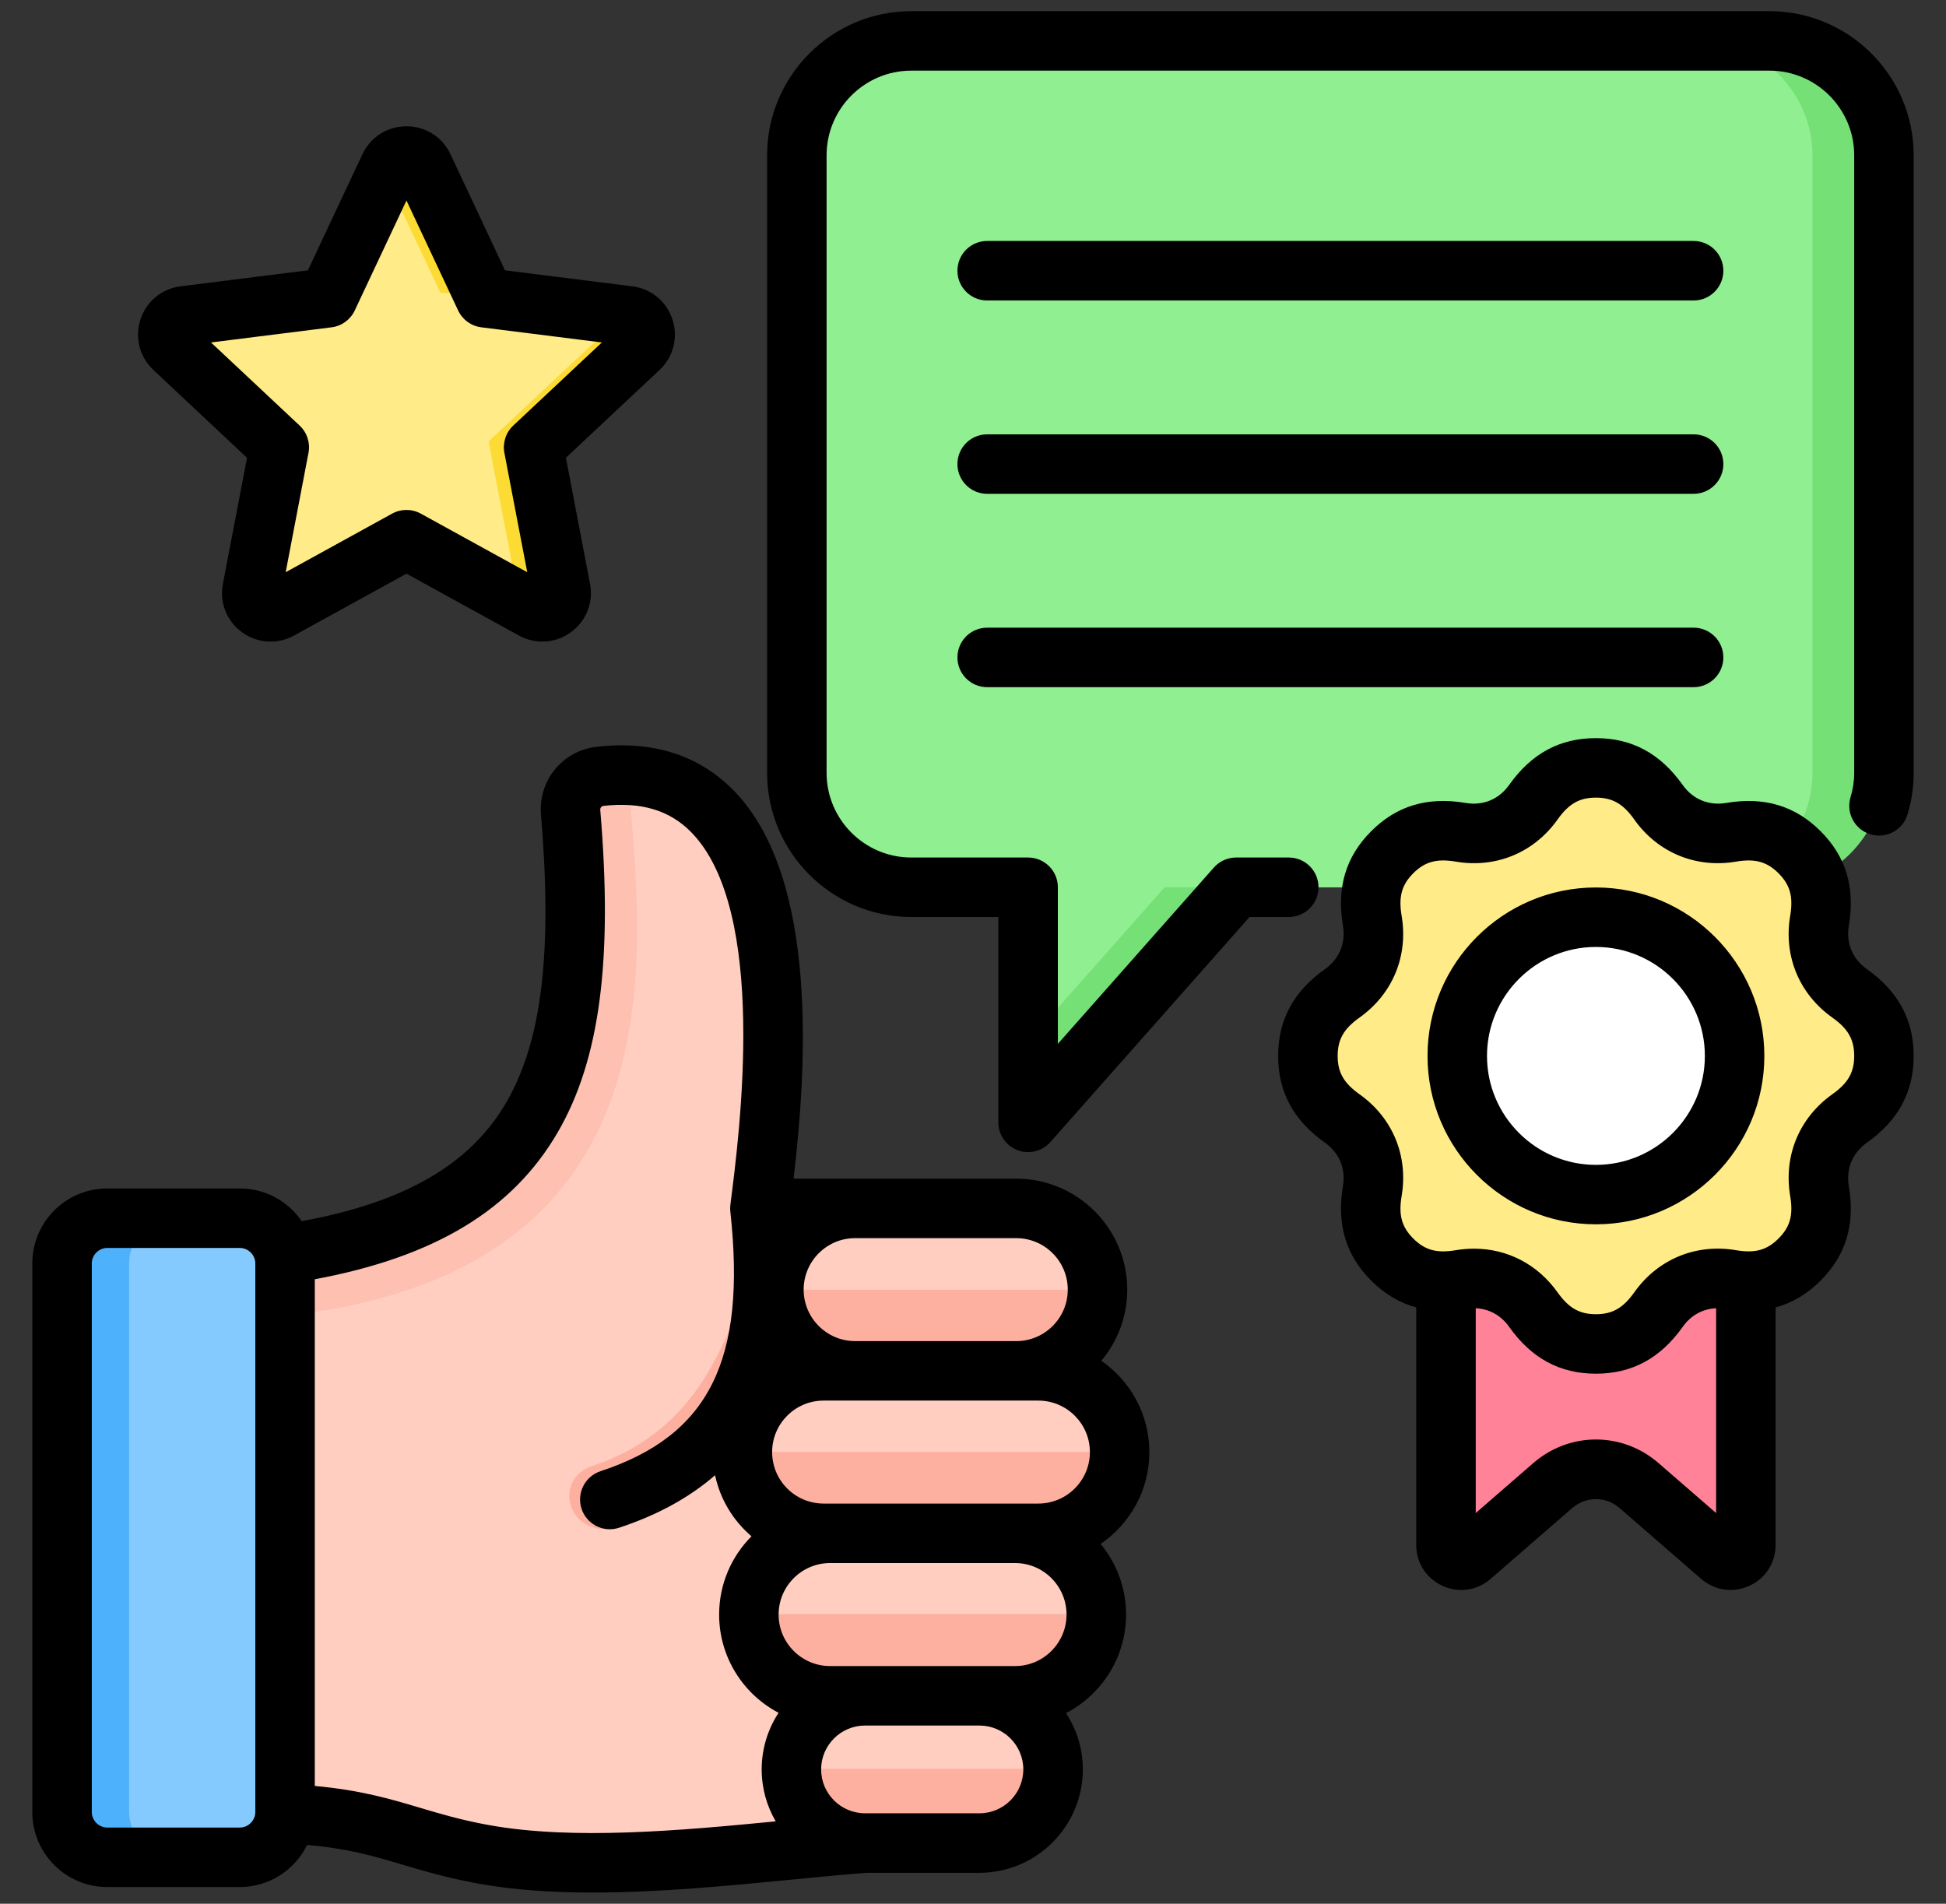
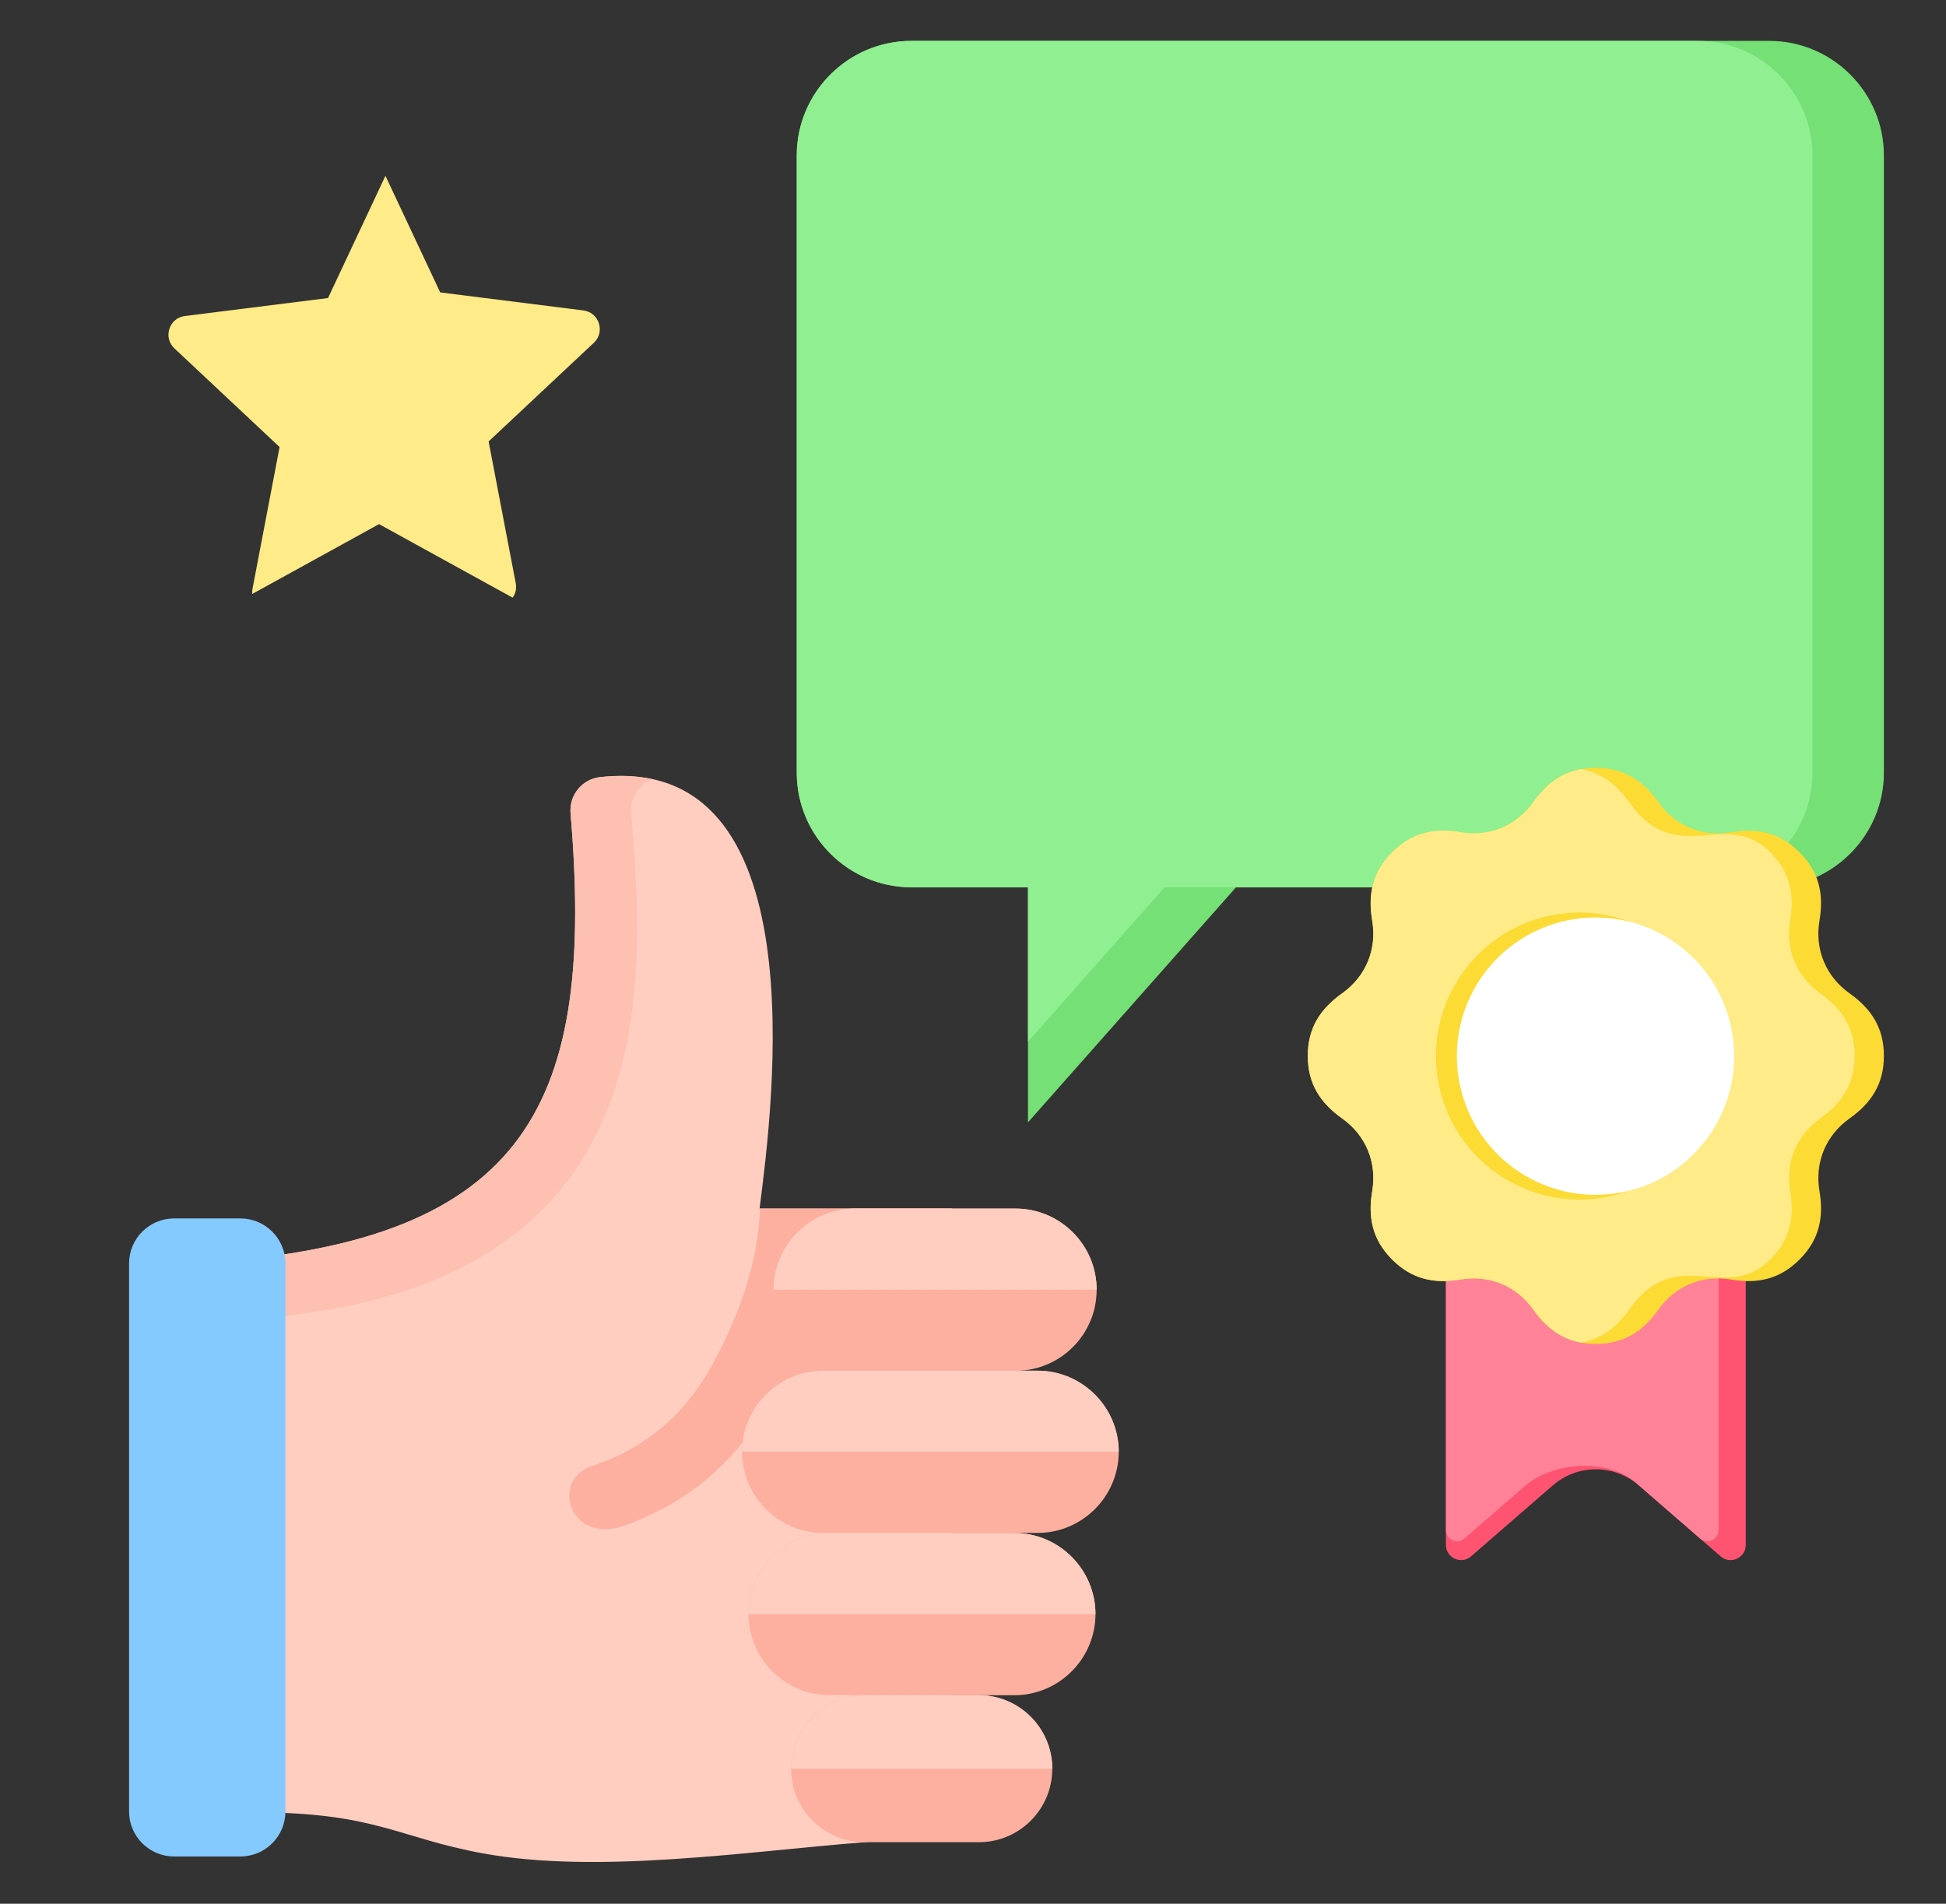
<svg xmlns="http://www.w3.org/2000/svg" width="46" height="45" viewBox="0 0 46 45" fill="none">
  <rect x="0" y="0" width="46" height="45" fill="#333333" stroke="none" />
  <g clip-path="url(#clip0_702_88)">
    <path fill-rule="evenodd" clip-rule="evenodd" d="M21.539 0.967H41.827C43.314 0.967 44.532 2.184 44.532 3.672V18.267C44.532 19.755 43.314 20.973 41.827 20.973H29.218L24.3 26.53V20.973H21.539C20.051 20.973 18.834 19.755 18.834 18.267V3.672C18.834 2.184 20.051 0.967 21.539 0.967Z" fill="#75E075" />
    <path fill-rule="evenodd" clip-rule="evenodd" d="M21.539 0.967H40.139C41.627 0.967 42.844 2.184 42.844 3.672V18.267C42.844 19.755 41.627 20.973 40.139 20.973H27.531L24.3 24.623V20.973H21.539C20.051 20.973 18.834 19.755 18.834 18.267V3.672C18.834 2.184 20.052 0.967 21.539 0.967Z" fill="#90EF90" />
    <path fill-rule="evenodd" clip-rule="evenodd" d="M41.267 29.934V36.517C41.267 36.826 40.905 36.991 40.672 36.788L38.743 35.114C38.154 34.603 37.292 34.603 36.702 35.114L34.774 36.788C34.541 36.991 34.179 36.826 34.179 36.517V29.934H41.267L41.267 29.934Z" fill="#FF5471" />
    <path fill-rule="evenodd" clip-rule="evenodd" d="M40.188 36.368L38.744 35.114C38.052 34.423 36.685 34.571 36.06 35.114L34.615 36.368C34.536 36.437 34.429 36.453 34.333 36.409C34.237 36.365 34.179 36.275 34.179 36.169V29.934H40.624V36.169C40.624 36.275 40.566 36.365 40.47 36.409C40.374 36.453 40.268 36.437 40.188 36.368Z" fill="#FF8298" />
    <path fill-rule="evenodd" clip-rule="evenodd" d="M39.202 18.962C39.599 19.522 40.241 19.788 40.918 19.673C41.548 19.566 42.074 19.681 42.537 20.145C43.001 20.608 43.116 21.134 43.009 21.764C42.894 22.441 43.16 23.083 43.72 23.48C44.241 23.85 44.532 24.304 44.532 24.959C44.532 25.614 44.241 26.068 43.72 26.438C43.16 26.835 42.894 27.477 43.009 28.154C43.116 28.784 43.001 29.31 42.537 29.773C42.074 30.237 41.548 30.352 40.918 30.245C40.241 30.13 39.599 30.396 39.202 30.956C38.832 31.477 38.378 31.768 37.723 31.768C37.068 31.768 36.614 31.477 36.244 30.956C35.847 30.396 35.205 30.13 34.528 30.245C33.898 30.352 33.372 30.237 32.908 29.773C32.445 29.31 32.33 28.784 32.437 28.154C32.552 27.477 32.286 26.835 31.726 26.438C31.205 26.068 30.914 25.614 30.914 24.959C30.914 24.304 31.205 23.85 31.726 23.48C32.286 23.083 32.552 22.441 32.437 21.764C32.33 21.134 32.445 20.608 32.908 20.145C33.372 19.681 33.898 19.566 34.528 19.673C35.205 19.788 35.847 19.522 36.244 18.962C36.614 18.441 37.068 18.15 37.723 18.15C38.378 18.15 38.832 18.441 39.202 18.962Z" fill="#FCDB35" />
    <path fill-rule="evenodd" clip-rule="evenodd" d="M37.377 31.737C36.902 31.651 36.545 31.379 36.245 30.956C35.847 30.395 35.205 30.13 34.528 30.244C33.898 30.351 33.372 30.236 32.909 29.773C32.445 29.309 32.33 28.783 32.437 28.153C32.552 27.476 32.286 26.835 31.726 26.437C31.205 26.067 30.914 25.614 30.914 24.958C30.914 24.303 31.205 23.85 31.726 23.48C32.286 23.082 32.552 22.44 32.437 21.763C32.33 21.134 32.445 20.607 32.909 20.144C33.372 19.68 33.898 19.566 34.528 19.672C35.205 19.787 35.847 19.521 36.245 18.961C36.545 18.538 36.902 18.266 37.377 18.18C37.852 18.266 38.209 18.538 38.51 18.961C39.64 20.552 40.784 19.082 41.845 20.144C42.309 20.607 42.423 21.134 42.317 21.763C42.202 22.441 42.468 23.082 43.028 23.48C43.549 23.85 43.84 24.303 43.84 24.958C43.84 25.614 43.549 26.067 43.028 26.437C42.468 26.835 42.202 27.476 42.317 28.154C42.424 28.783 42.309 29.309 41.845 29.773C40.784 30.834 39.64 29.364 38.51 30.956C38.209 31.379 37.852 31.651 37.377 31.737L37.377 31.737Z" fill="#FFEB87" />
    <path fill-rule="evenodd" clip-rule="evenodd" d="M17.955 28.567H22.497V43.353L20.436 43.546C17.653 43.764 14.141 44.306 11.423 43.811C9.406 43.444 8.888 42.84 6.004 42.84C5.92 42.84 5.356 42.837 4.865 42.837V29.844C12.55 29.343 14.058 25.998 13.487 19.218C13.452 18.793 13.761 18.416 14.185 18.369C19.341 17.789 18.273 26.094 17.955 28.567V28.567Z" fill="#FFCEC0" />
    <path fill-rule="evenodd" clip-rule="evenodd" d="M4.865 31.219V29.845C12.55 29.344 14.059 25.999 13.487 19.22C13.452 18.795 13.761 18.418 14.185 18.37C14.644 18.319 15.054 18.339 15.419 18.418C15.1 18.541 14.887 18.863 14.917 19.22C15.289 23.643 15.719 31.015 4.865 31.219L4.865 31.219Z" fill="#FDC0B1" />
    <path fill-rule="evenodd" clip-rule="evenodd" d="M22.497 28.568C22.443 30.115 22.082 33.021 18.247 33.058C17.499 34.428 16.34 35.54 14.631 36.103C13.442 36.422 13.021 34.974 14.007 34.649C15.343 34.21 16.25 33.339 16.835 32.266C17.451 31.137 17.913 29.904 17.965 28.568H22.497Z" fill="#FDB0A0" />
-     <path fill-rule="evenodd" clip-rule="evenodd" d="M4.116 43.881H5.682C6.268 43.881 6.747 43.402 6.747 42.816V29.864C6.747 29.278 6.268 28.799 5.682 28.799H2.549C1.963 28.799 1.484 29.278 1.484 29.864V42.816C1.484 43.402 1.963 43.881 2.549 43.881H4.116Z" fill="#4EB1FC" />
    <path d="M4.116 28.801H5.682C6.27 28.801 6.747 29.278 6.747 29.866V42.819C6.747 43.406 6.27 43.883 5.682 43.883H4.116C3.528 43.883 3.051 43.406 3.051 42.819V29.866C3.051 29.278 3.528 28.801 4.116 28.801Z" fill="#85CAFF" />
    <path d="M24.006 28.568H20.203C19.144 28.568 18.285 29.427 18.285 30.486V30.486C18.285 31.545 19.144 32.403 20.203 32.403H24.006C25.064 32.403 25.923 31.545 25.923 30.486V30.486C25.923 29.427 25.064 28.568 24.006 28.568Z" fill="#FDB0A0" />
    <path fill-rule="evenodd" clip-rule="evenodd" d="M19.459 32.4H24.528C25.582 32.4 26.445 33.263 26.445 34.318C26.445 35.372 25.582 36.235 24.528 36.235H19.459C18.404 36.235 17.541 35.372 17.541 34.318C17.541 33.263 18.404 32.4 19.459 32.4Z" fill="#FDB0A0" />
    <path fill-rule="evenodd" clip-rule="evenodd" d="M19.612 36.236H23.978C25.032 36.236 25.895 37.099 25.895 38.154C25.895 39.208 25.032 40.071 23.978 40.071H19.612C18.557 40.071 17.694 39.208 17.694 38.154C17.694 37.099 18.557 36.236 19.612 36.236Z" fill="#FDB0A0" />
    <path d="M23.137 40.07H20.436C19.477 40.07 18.699 40.848 18.699 41.808V41.808C18.699 42.768 19.477 43.546 20.436 43.546H23.137C24.096 43.546 24.874 42.768 24.874 41.808V41.808C24.874 40.848 24.096 40.07 23.137 40.07Z" fill="#FDB0A0" />
    <path fill-rule="evenodd" clip-rule="evenodd" d="M20.203 28.568H24.006C25.06 28.568 25.923 29.431 25.923 30.486H18.285C18.285 29.431 19.148 28.568 20.203 28.568Z" fill="#FFCEC0" />
    <path fill-rule="evenodd" clip-rule="evenodd" d="M19.459 32.4H24.527C25.582 32.4 26.445 33.263 26.445 34.318H17.541C17.541 33.263 18.404 32.4 19.459 32.4Z" fill="#FFCEC0" />
    <path fill-rule="evenodd" clip-rule="evenodd" d="M19.612 36.236H23.978C25.032 36.236 25.895 37.099 25.895 38.154H17.694C17.694 37.099 18.557 36.236 19.612 36.236Z" fill="#FFCEC0" />
    <path fill-rule="evenodd" clip-rule="evenodd" d="M20.436 40.07H23.137C24.092 40.07 24.874 40.852 24.874 41.808H18.699C18.699 40.852 19.48 40.07 20.436 40.07Z" fill="#FFCEC0" />
    <path d="M37.879 28.311C39.728 28.012 40.984 26.27 40.684 24.421C40.384 22.572 38.642 21.316 36.794 21.616C34.945 21.915 33.689 23.657 33.988 25.506C34.288 27.355 36.03 28.611 37.879 28.311Z" fill="#FCDB35" />
    <path d="M38.24 28.201C40.027 27.911 41.24 26.227 40.951 24.44C40.661 22.654 38.978 21.44 37.191 21.729C35.404 22.019 34.19 23.703 34.48 25.489C34.769 27.276 36.453 28.49 38.24 28.201Z" fill="white" />
-     <path fill-rule="evenodd" clip-rule="evenodd" d="M10.008 3.959L11.458 7.045L14.841 7.47C15.016 7.492 15.154 7.606 15.208 7.773C15.263 7.941 15.218 8.114 15.09 8.235L12.603 10.567L13.244 13.916C13.277 14.089 13.211 14.255 13.068 14.359C12.926 14.463 12.747 14.474 12.593 14.389L9.606 12.744L6.619 14.389C6.465 14.474 6.286 14.463 6.144 14.359C6.001 14.255 5.935 14.089 5.968 13.916L6.609 10.567L4.122 8.235C3.994 8.114 3.949 7.941 4.004 7.773C4.058 7.606 4.196 7.492 4.371 7.47L7.754 7.044L9.204 3.958C9.279 3.799 9.43 3.703 9.606 3.703C9.782 3.703 9.933 3.799 10.008 3.958L10.008 3.959Z" fill="#FCDB35" />
    <path fill-rule="evenodd" clip-rule="evenodd" d="M12.117 14.127L8.96 12.389L5.962 14.04C5.958 13.999 5.961 13.958 5.969 13.916L6.609 10.567L4.123 8.235C3.994 8.114 3.95 7.941 4.004 7.773C4.058 7.606 4.196 7.492 4.371 7.47L7.754 7.045L9.111 4.156L10.406 6.912L13.789 7.338C13.964 7.36 14.101 7.473 14.156 7.641C14.21 7.809 14.166 7.982 14.037 8.103L11.55 10.435L12.191 13.784C12.215 13.909 12.188 14.03 12.117 14.127H12.117Z" fill="#FFEB87" />
-     <path fill-rule="evenodd" clip-rule="evenodd" d="M22.632 15.54C22.632 15.152 22.946 14.837 23.335 14.837H40.034C40.422 14.837 40.737 15.152 40.737 15.54C40.737 15.928 40.422 16.243 40.034 16.243H23.335C22.946 16.243 22.632 15.928 22.632 15.54ZM22.632 10.97C22.632 10.581 22.946 10.267 23.335 10.267H40.034C40.422 10.267 40.737 10.581 40.737 10.97C40.737 11.358 40.422 11.673 40.034 11.673H23.335C22.946 11.673 22.632 11.358 22.632 10.97ZM22.632 6.4C22.632 6.011 22.946 5.696 23.335 5.696H40.034C40.422 5.696 40.737 6.011 40.737 6.4C40.737 6.788 40.422 7.103 40.034 7.103H23.335C22.946 7.103 22.632 6.788 22.632 6.4ZM37.724 27.535C36.305 27.535 35.15 26.379 35.15 24.96C35.15 23.54 36.305 22.384 37.724 22.384C39.144 22.384 40.3 23.54 40.3 24.96C40.3 26.38 39.145 27.535 37.724 27.535ZM37.724 20.978C35.53 20.978 33.744 22.764 33.744 24.96C33.744 27.155 35.53 28.94 37.724 28.94C39.919 28.94 41.706 27.155 41.706 24.96C41.706 22.765 39.92 20.978 37.724 20.978ZM43.314 25.865C43.686 25.601 43.83 25.347 43.83 24.96C43.83 24.572 43.686 24.318 43.314 24.054C42.529 23.497 42.157 22.596 42.317 21.647C42.393 21.198 42.316 20.917 42.041 20.642C41.767 20.368 41.486 20.291 41.037 20.367C40.087 20.528 39.187 20.155 38.63 19.37V19.369C38.367 18.999 38.113 18.854 37.724 18.854C37.336 18.854 37.083 18.999 36.819 19.37C36.262 20.155 35.362 20.528 34.413 20.367C33.963 20.291 33.681 20.368 33.407 20.642C33.133 20.917 33.056 21.198 33.132 21.647C33.293 22.596 32.92 23.497 32.135 24.054C31.764 24.318 31.62 24.572 31.62 24.96C31.62 25.348 31.764 25.601 32.135 25.865C32.92 26.422 33.293 27.322 33.132 28.272C33.056 28.721 33.133 29.002 33.407 29.276C33.682 29.551 33.963 29.629 34.412 29.552C34.558 29.528 34.702 29.516 34.845 29.516C35.63 29.516 36.347 29.885 36.819 30.55C37.083 30.92 37.337 31.065 37.724 31.065C38.112 31.065 38.367 30.92 38.63 30.55C39.187 29.764 40.087 29.391 41.037 29.552C41.486 29.628 41.767 29.551 42.041 29.276C42.316 29.002 42.393 28.721 42.317 28.272C42.157 27.323 42.529 26.423 43.314 25.865V25.865ZM40.566 35.765L39.206 34.585C38.348 33.84 37.101 33.84 36.243 34.585L34.884 35.765V30.924C35.199 30.938 35.479 31.09 35.673 31.363C36.202 32.109 36.873 32.471 37.724 32.471C38.575 32.471 39.247 32.109 39.777 31.363C39.97 31.09 40.25 30.937 40.566 30.924V35.765L40.566 35.765ZM44.129 22.907C43.79 22.666 43.634 22.293 43.703 21.881C43.856 20.981 43.638 20.25 43.036 19.648C42.434 19.046 41.703 18.828 40.802 18.98C40.392 19.049 40.017 18.895 39.776 18.555C39.247 17.81 38.576 17.448 37.724 17.448C36.873 17.448 36.202 17.81 35.673 18.555C35.431 18.895 35.057 19.05 34.647 18.98C33.745 18.827 33.015 19.046 32.413 19.648C31.811 20.25 31.593 20.98 31.745 21.882C31.815 22.293 31.66 22.666 31.32 22.908C30.575 23.437 30.213 24.108 30.213 24.96C30.213 25.811 30.575 26.482 31.32 27.011C31.66 27.253 31.814 27.626 31.745 28.037C31.593 28.938 31.811 29.669 32.413 30.271C32.73 30.588 33.083 30.798 33.477 30.904V36.519C33.477 36.94 33.715 37.311 34.099 37.486C34.482 37.661 34.918 37.598 35.236 37.321L37.165 35.647C37.489 35.366 37.96 35.365 38.284 35.647L40.212 37.321C40.412 37.494 40.657 37.583 40.906 37.583C41.056 37.583 41.206 37.551 41.351 37.486C41.734 37.311 41.972 36.94 41.972 36.519V30.904C42.366 30.798 42.719 30.588 43.036 30.271C43.638 29.669 43.856 28.938 43.703 28.037C43.634 27.626 43.788 27.253 44.129 27.011C44.874 26.482 45.236 25.811 45.236 24.96C45.236 24.108 44.874 23.437 44.129 22.907H44.129ZM7.838 7.737C8.077 7.707 8.283 7.557 8.386 7.338L9.608 4.739L10.829 7.338C10.932 7.557 11.138 7.707 11.378 7.737L14.227 8.095L12.132 10.06C11.957 10.225 11.877 10.469 11.923 10.705L12.463 13.526L9.947 12.141C9.841 12.083 9.725 12.054 9.608 12.054C9.491 12.054 9.374 12.083 9.269 12.141L6.753 13.526L7.292 10.705C7.338 10.469 7.259 10.225 7.083 10.06L4.988 8.095L7.838 7.737ZM5.839 10.821L5.269 13.8C5.184 14.242 5.358 14.681 5.721 14.945C6.085 15.21 6.557 15.239 6.951 15.022L9.608 13.56L12.265 15.022C12.44 15.119 12.631 15.166 12.821 15.166C13.057 15.166 13.292 15.092 13.494 14.945C13.858 14.681 14.032 14.242 13.947 13.8L13.377 10.821L15.589 8.746C15.918 8.438 16.035 7.981 15.896 7.553C15.757 7.125 15.393 6.824 14.947 6.768L11.937 6.39L10.648 3.645C10.457 3.238 10.058 2.985 9.608 2.985C9.158 2.985 8.759 3.238 8.568 3.645L7.278 6.39L4.269 6.768C3.822 6.824 3.459 7.125 3.32 7.553C3.181 7.982 3.299 8.438 3.627 8.746L5.839 10.821H5.839ZM45.236 3.672C45.236 1.793 43.707 0.264 41.828 0.264H21.541C19.662 0.264 18.133 1.793 18.133 3.672V18.268C18.133 20.147 19.662 21.676 21.541 21.676H23.599V26.531C23.599 26.823 23.78 27.084 24.053 27.188C24.134 27.219 24.218 27.234 24.302 27.234C24.499 27.234 24.693 27.15 24.829 26.996L29.537 21.676H30.464C30.852 21.676 31.167 21.361 31.167 20.973C31.167 20.584 30.852 20.27 30.464 20.27H29.22C29.019 20.27 28.827 20.356 28.694 20.507L25.006 24.675V20.973C25.006 20.584 24.69 20.27 24.303 20.27H21.541C20.437 20.27 19.539 19.371 19.539 18.268V3.672C19.539 2.568 20.437 1.67 21.541 1.67H41.828C42.932 1.67 43.83 2.568 43.83 3.672V18.268C43.83 18.462 43.801 18.656 43.744 18.843C43.631 19.215 43.84 19.607 44.212 19.721C44.582 19.834 44.977 19.625 45.09 19.253C45.187 18.933 45.236 18.602 45.236 18.268V3.672ZM24.545 35.541H19.468C18.797 35.541 18.252 34.996 18.252 34.324C18.252 33.653 18.797 33.107 19.468 33.107H24.545C25.216 33.107 25.763 33.653 25.763 34.324C25.763 34.996 25.216 35.541 24.545 35.541ZM23.995 39.382H19.622C18.951 39.382 18.405 38.836 18.405 38.165C18.405 37.494 18.951 36.947 19.622 36.947H23.995C24.665 36.947 25.211 37.494 25.211 38.164C25.211 38.835 24.665 39.382 23.995 39.382ZM23.152 42.862H20.448C19.876 42.862 19.41 42.397 19.41 41.825C19.41 41.254 19.876 40.788 20.448 40.788H23.152C23.724 40.788 24.189 41.253 24.189 41.825C24.189 42.397 23.724 42.862 23.152 42.862ZM18.337 43.053C16.071 43.273 13.541 43.502 11.547 43.139C10.892 43.02 10.398 42.872 9.917 42.729C9.233 42.525 8.526 42.315 7.441 42.216V30.239C10.29 29.708 12.123 28.594 13.186 26.761C14.179 25.048 14.489 22.698 14.189 19.143C14.185 19.096 14.22 19.054 14.266 19.049C15.152 18.95 15.828 19.152 16.335 19.667C18.16 21.521 17.487 26.754 17.265 28.474C17.264 28.477 17.265 28.48 17.264 28.483C17.263 28.499 17.262 28.514 17.261 28.53C17.261 28.539 17.26 28.548 17.26 28.558C17.26 28.572 17.261 28.585 17.261 28.599C17.262 28.61 17.262 28.621 17.264 28.632V28.64C17.648 32.155 16.759 33.932 14.195 34.776C13.827 34.898 13.626 35.295 13.747 35.664C13.845 35.96 14.12 36.148 14.415 36.148C14.488 36.148 14.562 36.136 14.635 36.112C15.538 35.815 16.295 35.4 16.903 34.871C17.024 35.444 17.334 35.947 17.764 36.315C17.291 36.79 16.999 37.444 16.999 38.165C16.999 39.172 17.569 40.048 18.404 40.487C18.152 40.872 18.005 41.332 18.005 41.825C18.005 42.273 18.126 42.692 18.337 43.053L18.337 43.053ZM20.214 29.267H24.022C24.694 29.267 25.24 29.813 25.24 30.484C25.24 31.155 24.694 31.701 24.022 31.701H20.214C19.543 31.701 18.997 31.155 18.997 30.484C18.997 29.813 19.543 29.267 20.214 29.267ZM6.035 42.835C6.035 43.032 5.868 43.199 5.671 43.199H2.533C2.336 43.199 2.17 43.032 2.17 42.835V29.863C2.17 29.666 2.336 29.499 2.533 29.499H5.671C5.868 29.499 6.035 29.666 6.035 29.863V42.835ZM27.169 34.324C27.169 35.226 26.711 36.022 26.016 36.495C26.392 36.949 26.618 37.531 26.618 38.164C26.618 39.177 26.041 40.056 25.199 40.494C25.449 40.877 25.596 41.334 25.596 41.825C25.596 43.172 24.499 44.269 23.152 44.269H20.477C19.91 44.313 19.319 44.371 18.692 44.432C17.191 44.578 15.566 44.736 14.011 44.736C13.066 44.736 12.146 44.678 11.296 44.522C10.565 44.389 10.032 44.23 9.516 44.077C8.832 43.873 8.232 43.694 7.26 43.611C6.971 44.198 6.368 44.605 5.671 44.605H2.533C1.557 44.605 0.764 43.811 0.764 42.835V29.863C0.764 28.887 1.557 28.093 2.533 28.093H5.671C6.278 28.093 6.813 28.4 7.132 28.866C9.578 28.418 11.122 27.518 11.97 26.055C12.809 24.607 13.061 22.511 12.788 19.26C12.719 18.449 13.299 17.743 14.108 17.652C15.433 17.503 16.52 17.849 17.337 18.68C19.392 20.768 19.048 25.401 18.759 27.861H24.022C25.469 27.861 26.646 29.038 26.646 30.484C26.646 31.124 26.416 31.71 26.033 32.166C26.718 32.64 27.169 33.43 27.169 34.325L27.169 34.324Z" fill="black" />
  </g>
  <defs>
    <clipPath id="clip0_702_88">
      <rect width="45" height="45" fill="white" transform="translate(0.5)" />
    </clipPath>
  </defs>
</svg>